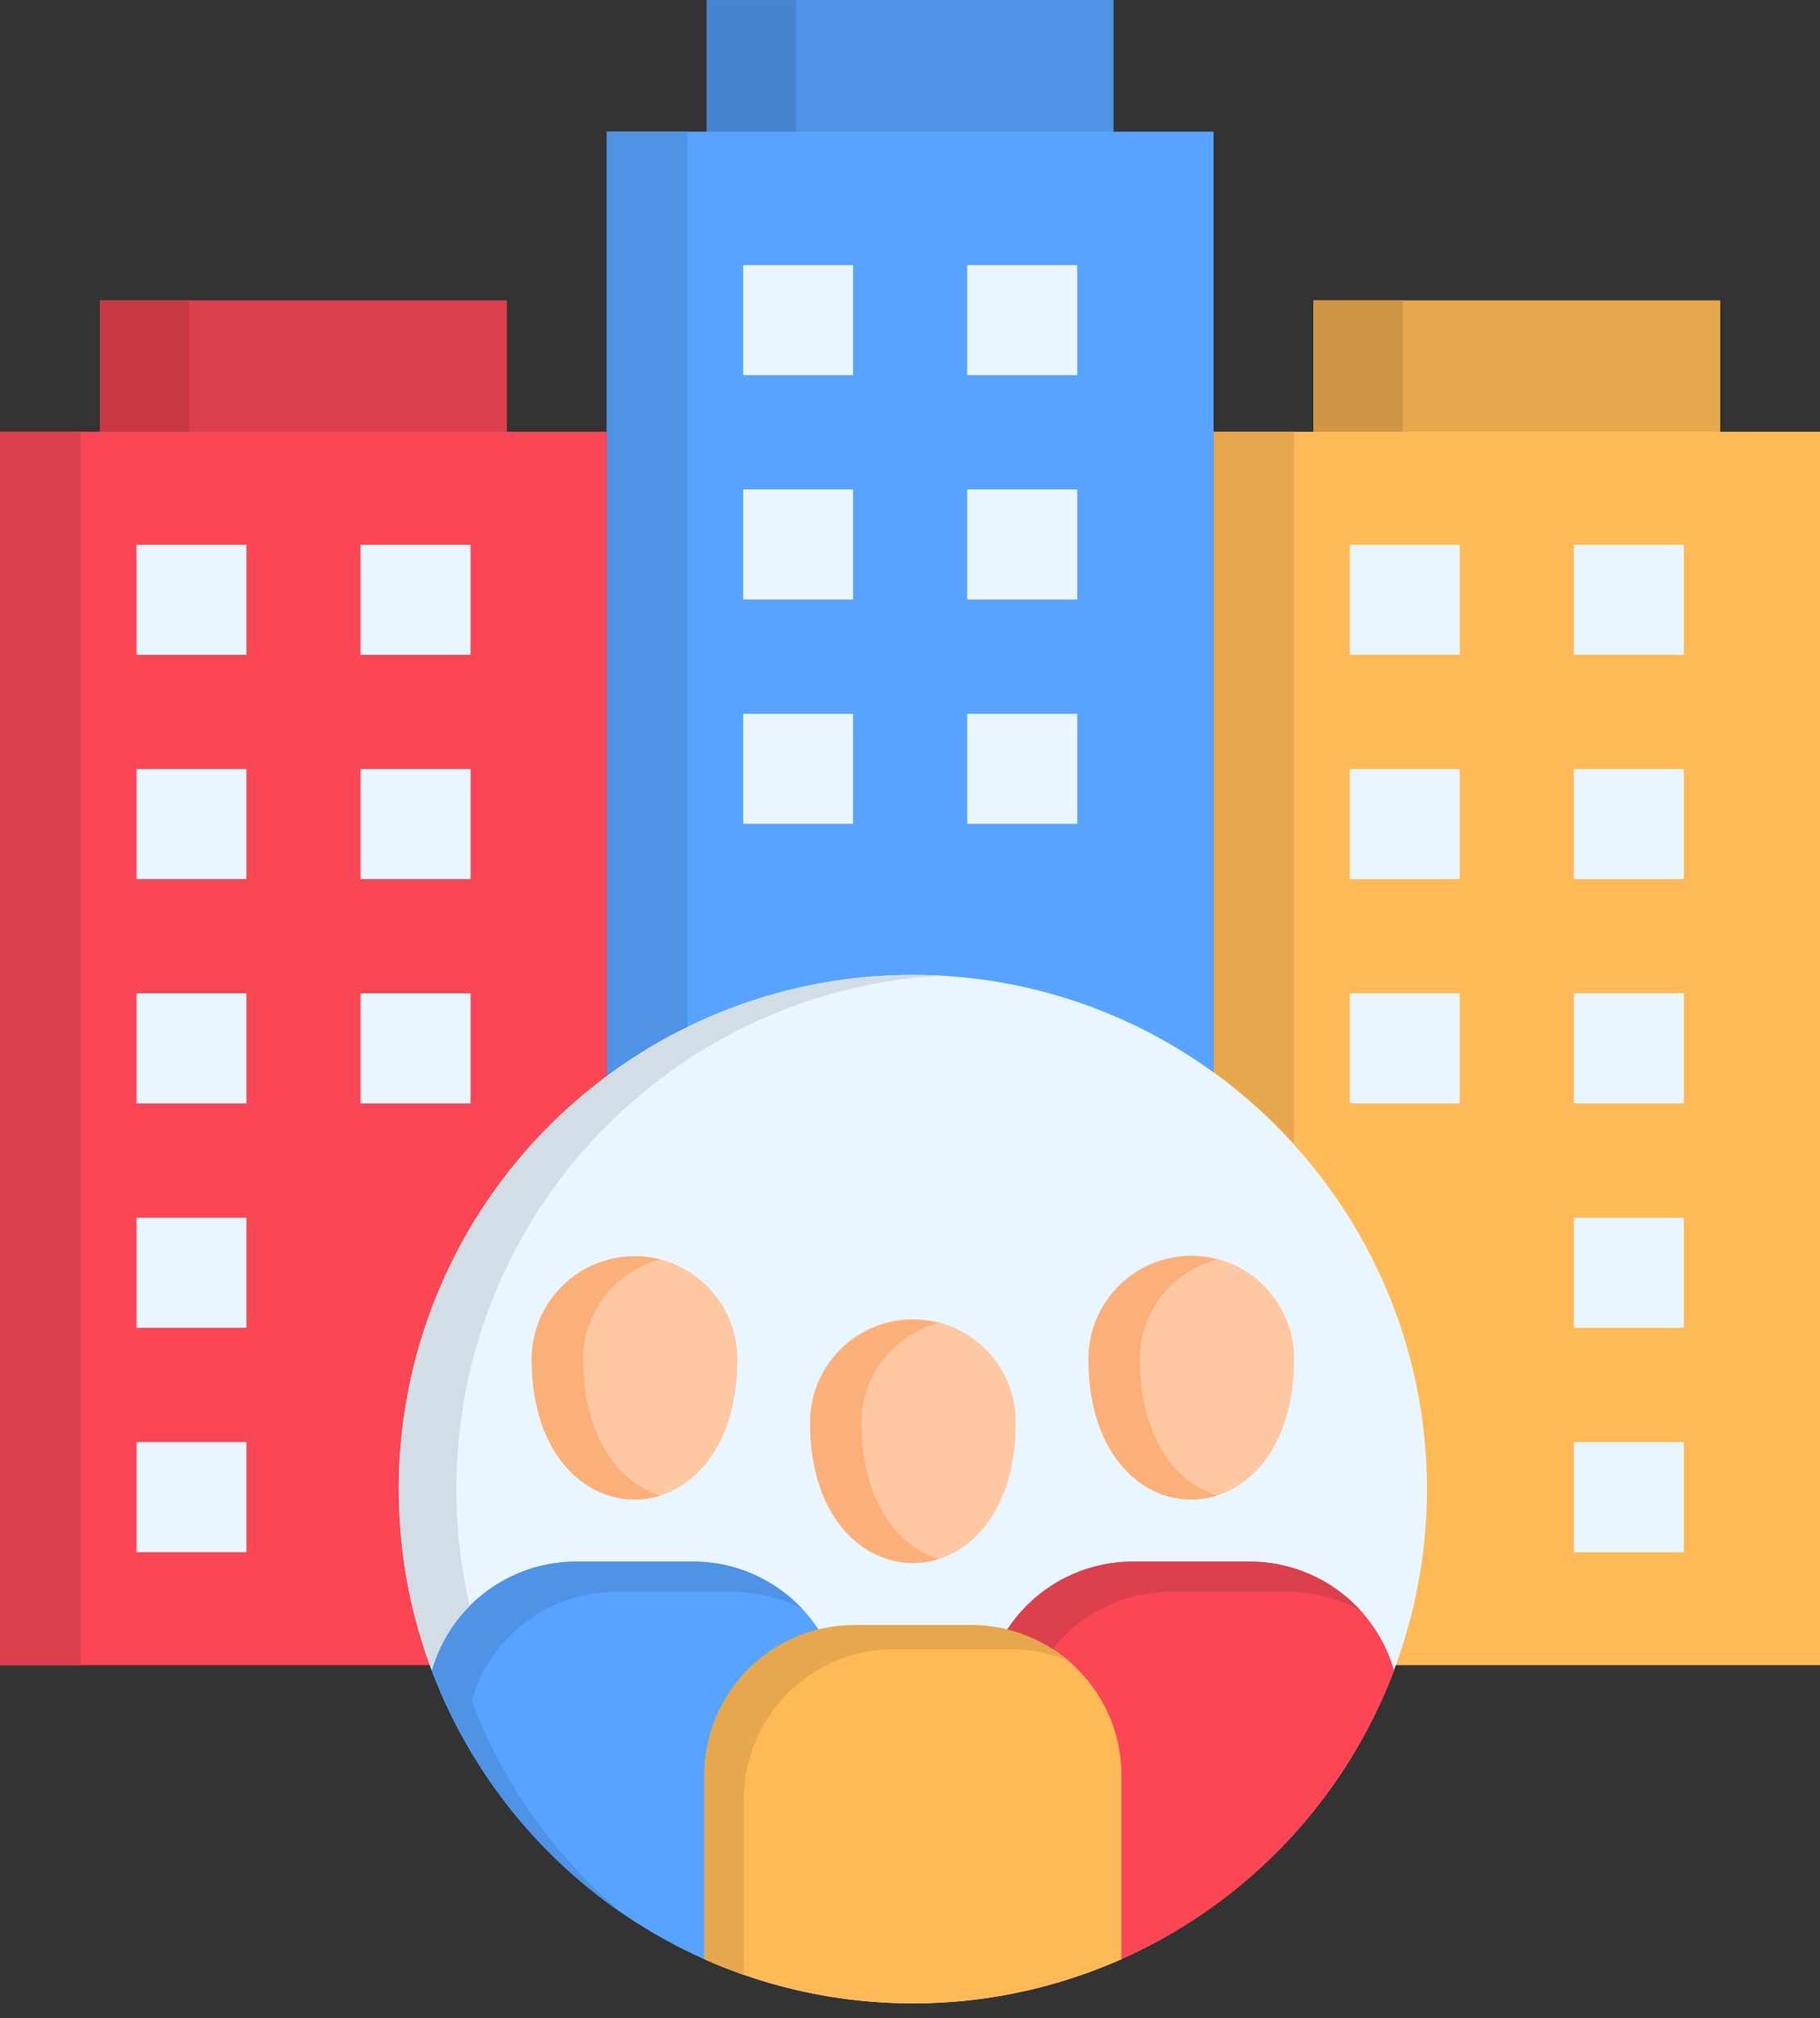
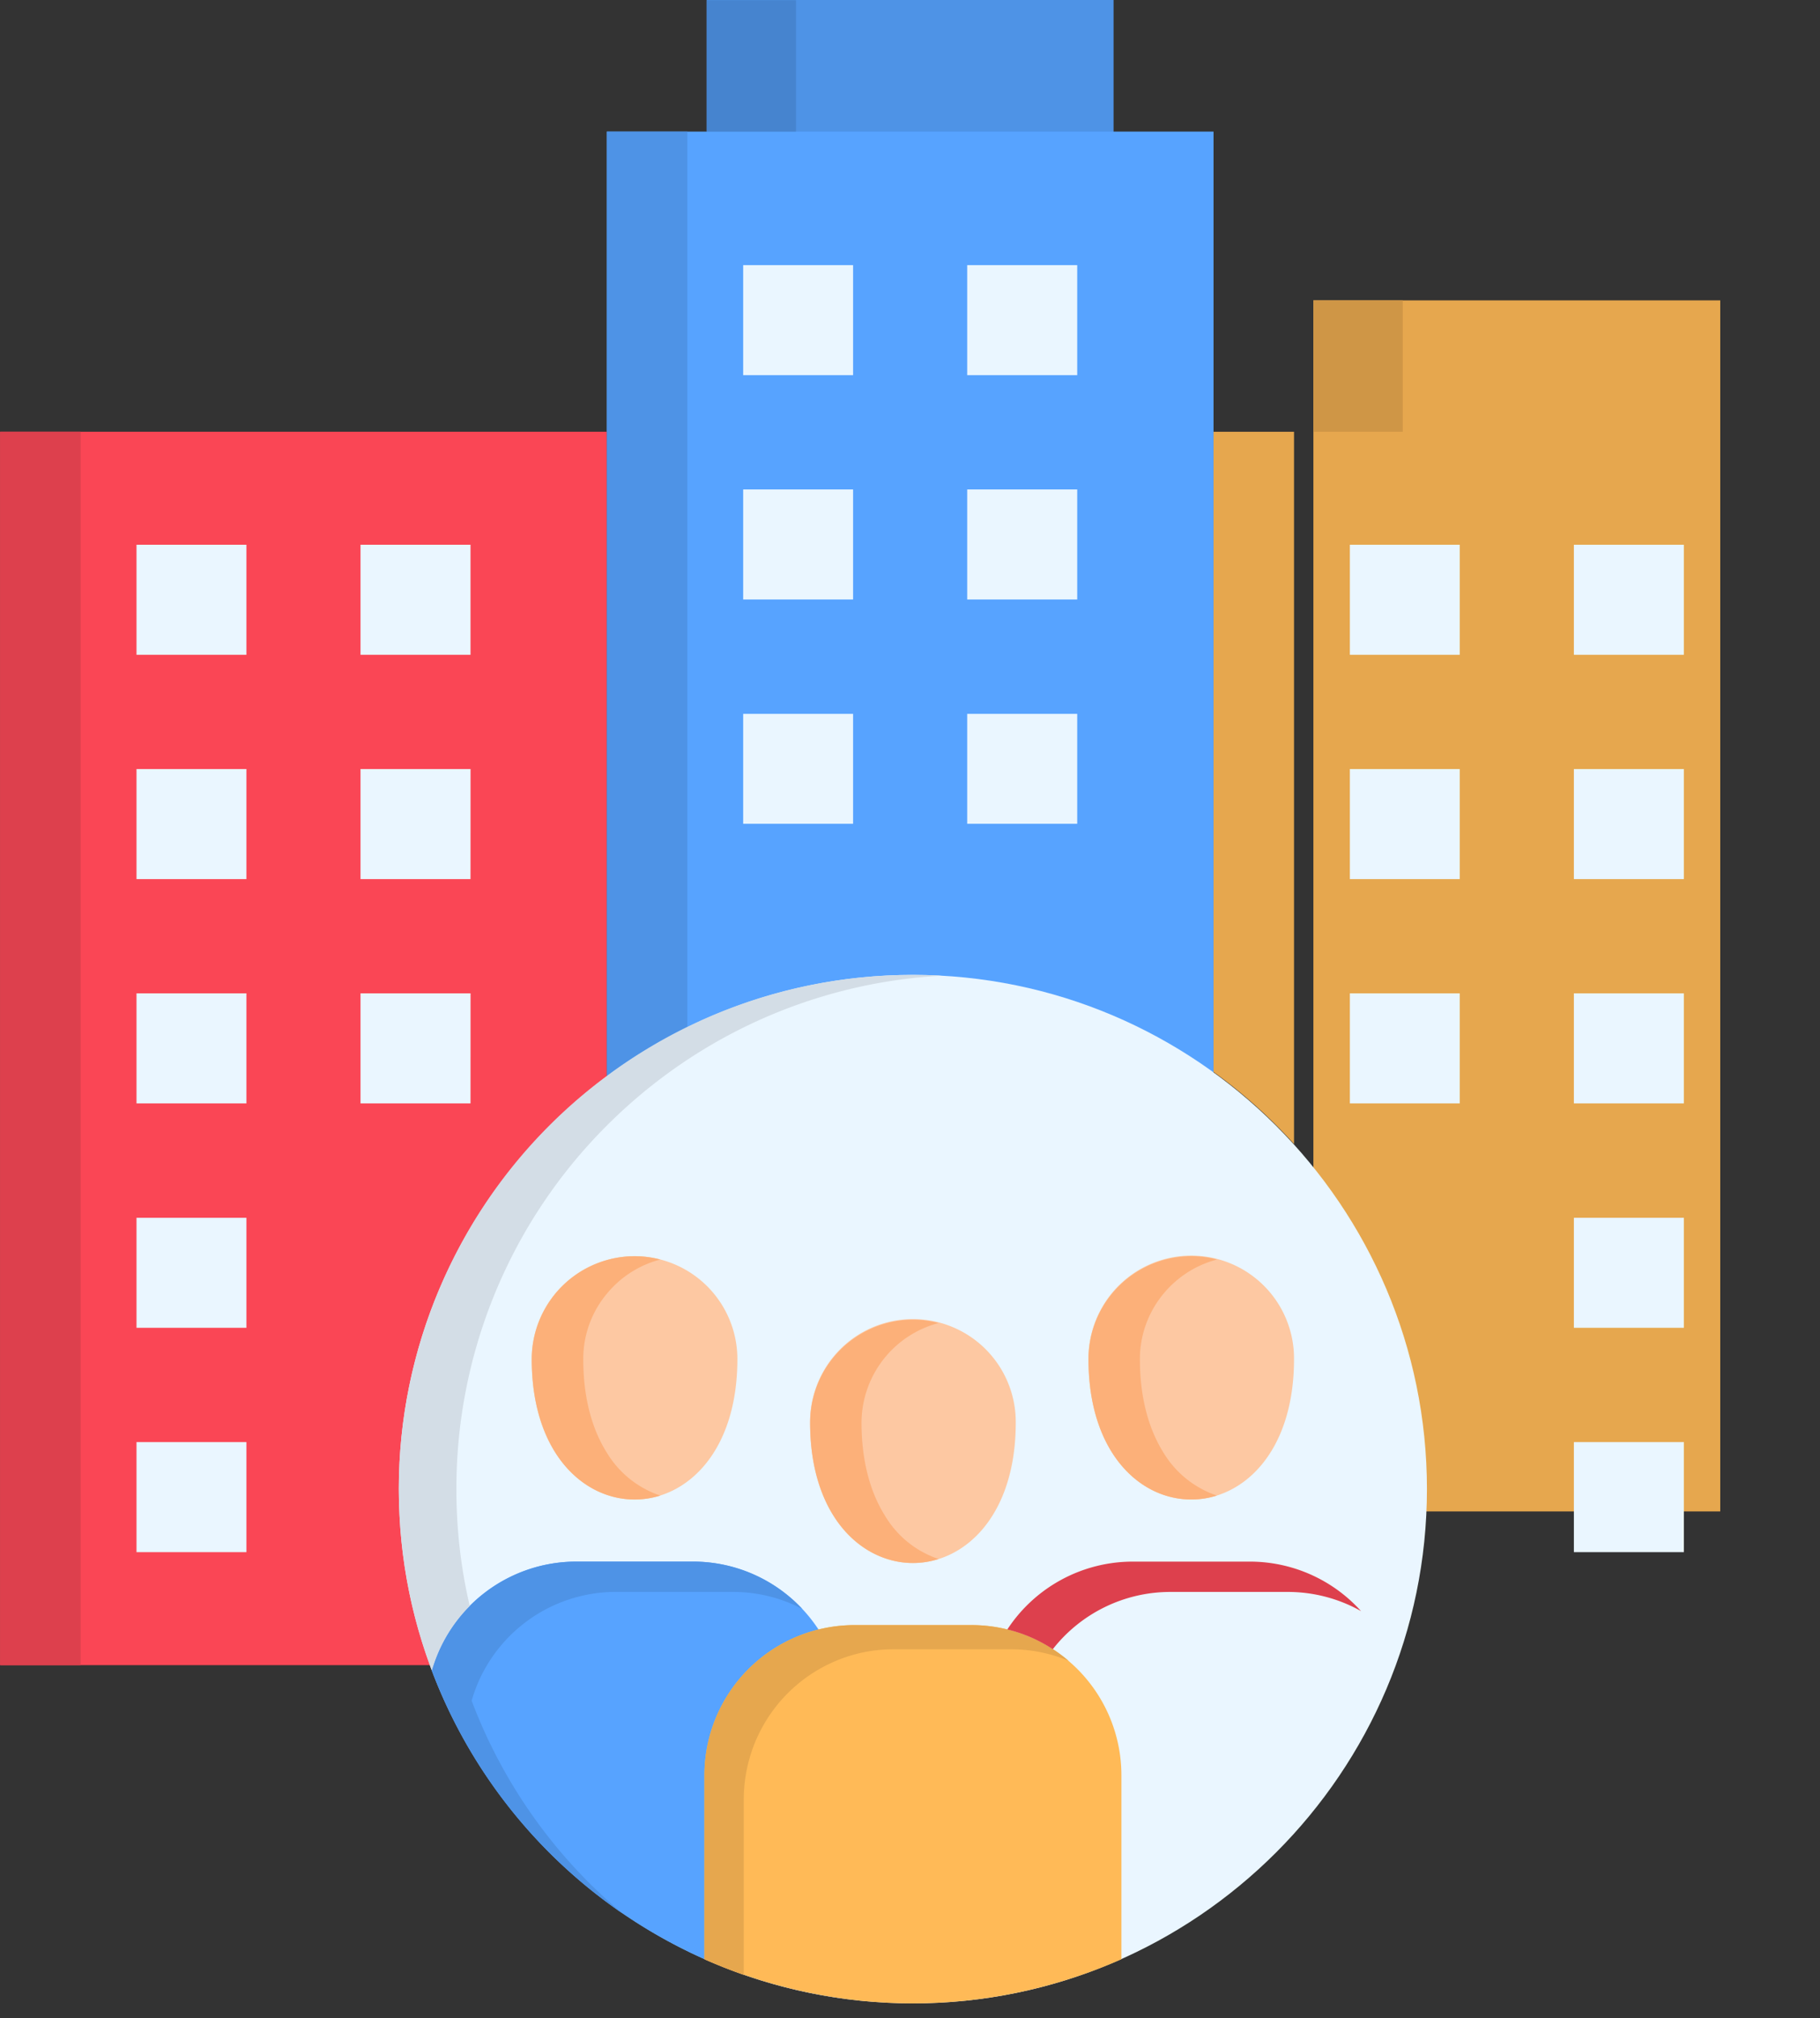
<svg xmlns="http://www.w3.org/2000/svg" data-name="Layer 1" height="515.8" preserveAspectRatio="xMidYMid meet" version="1.0" viewBox="23.3 0.0 465.3 515.8" width="465.3" zoomAndPan="magnify">
  <rect x="23.3" y="0.0" width="465.3" height="515.8" fill="#333333" stroke="none" />
  <g>
    <path d="M359.082 76.765H463.097V386.273H359.082z" fill="#e6a74e" />
  </g>
  <g>
-     <path d="M333.552 110.339H488.656V425.559H333.552z" fill="#ffba57" />
-   </g>
+     </g>
  <g>
    <path d="M453.8,139.22H425.676v28.124H453.8Zm0,229.334H425.676v28.124H453.8Zm0-57.326H425.676v28.124H453.8Zm0-57.355H425.676V282H453.8Zm-57.3,0H368.408V282H396.5Zm57.3-57.327H425.676V224.67H453.8Zm-57.3,0H368.408V224.67H396.5Zm0-57.326H368.408v28.124H396.5Z" fill="#eaf6ff" fill-rule="evenodd" />
  </g>
  <g>
    <path d="M203.978 0H307.993V373.858H203.978z" fill="#4e93e6" />
  </g>
  <g>
    <path d="M178.448 33.632H333.552V425.559H178.448z" fill="#57a3ff" />
  </g>
  <g>
-     <path d="M48.874 76.765H152.889V386.273H48.874z" fill="#dd404d" />
-   </g>
+     </g>
  <g>
    <path d="M23.344 110.339H178.448V425.559H23.344z" fill="#fa4655" />
  </g>
  <g>
    <path d="M143.592,139.22H115.468v28.124h28.124ZM86.3,368.554H58.2v28.124H86.3Zm0-57.326H58.2v28.124H86.3Zm57.3-57.355H115.468V282h28.124Zm-57.3,0H58.2V282H86.3Zm57.3-57.327H115.468V224.67h28.124Zm-57.3,0H58.2V224.67H86.3Zm0-57.326H58.2v28.124H86.3Z" fill="#eaf6ff" fill-rule="evenodd" />
  </g>
  <g>
    <path d="M256.7,512c72.394,0,131.41-59.046,131.41-131.439s-59.016-131.41-131.41-131.41S125.26,308.168,125.26,380.561,184.306,512,256.7,512Z" fill="#eaf6ff" fill-rule="evenodd" />
  </g>
  <g>
    <path d="M159.242,347.337a26.288,26.288,0,0,1,52.576,0c0,47.854-52.576,47.854-52.576,0Z" fill="#fdc8a2" fill-rule="evenodd" />
  </g>
  <g>
    <path d="M238.834,510.776V437.392a38.4,38.4,0,0,0-38.3-38.3H170.521a38.447,38.447,0,0,0-36.838,27.832,131.521,131.521,0,0,0,105.151,83.847Z" fill="#57a3ff" fill-rule="evenodd" />
  </g>
  <g>
    <path d="M301.581,347.337a26.274,26.274,0,1,1,52.547,0c0,47.854-52.547,47.854-52.547,0Z" fill="#fdc8a2" fill-rule="evenodd" />
  </g>
  <g>
-     <path d="M379.716,426.929A38.474,38.474,0,0,0,342.878,399.1H312.831a38.39,38.39,0,0,0-38.266,38.3v73.384a131.562,131.562,0,0,0,105.151-83.847Z" fill="#fa4655" fill-rule="evenodd" />
-   </g>
+     </g>
  <g>
    <path d="M230.412,363.57a26.288,26.288,0,1,1,52.575,0c0,47.854-52.575,47.854-52.575,0Z" fill="#fdc8a2" fill-rule="evenodd" />
  </g>
  <g>
    <path d="M310,500.721v-47.1a38.4,38.4,0,0,0-38.3-38.3H241.69a38.4,38.4,0,0,0-38.295,38.3v47.1a131.6,131.6,0,0,0,106.609,0Z" fill="#ffba57" fill-rule="evenodd" />
  </g>
  <g>
    <path d="M298.7,67.76H270.572V95.884H298.7Zm0,114.681H270.572v28.094H298.7Zm-57.3,0H213.3v28.094h28.1Zm57.3-57.356H270.572V153.21H298.7Zm-57.3,0H213.3V153.21h28.1Zm0-57.325H213.3V95.884h28.1Z" fill="#eaf6ff" fill-rule="evenodd" />
  </g>
  <g>
    <path d="M23.344 110.339H43.92V425.559H23.344z" fill="#dd404d" />
  </g>
  <g>
    <path d="M199.024,262.441V33.632H178.448V274.973a131.829,131.829,0,0,1,20.576-12.532Z" fill="#4e93e6" fill-rule="evenodd" />
  </g>
  <g>
    <path d="M354.128,292.372V110.339H333.552V273.953a131.509,131.509,0,0,1,20.576,18.419Z" fill="#e6a74e" fill-rule="evenodd" />
  </g>
  <g>
    <path d="M172.415,347.337a25.989,25.989,0,0,1,6.033-16.7,26.266,26.266,0,0,1,13.669-8.744,25.942,25.942,0,0,0-13.669.146,26.383,26.383,0,0,0-19.206,25.3c0,19.585,8.8,31.155,19.206,34.71a21.912,21.912,0,0,0,13.669.175,25.344,25.344,0,0,1-13.669-10.958c-3.7-5.858-6.033-13.814-6.033-23.927Z" fill="#fcb079" fill-rule="evenodd" />
  </g>
  <g>
    <path d="M243.556,363.57a26.426,26.426,0,0,1,19.7-25.442,25.816,25.816,0,0,0-13.639.145,26.356,26.356,0,0,0-19.206,25.3c0,19.556,8.8,31.126,19.206,34.681a21.417,21.417,0,0,0,13.639.175,25.252,25.252,0,0,1-13.639-10.958c-3.7-5.829-6.062-13.814-6.062-23.9Z" fill="#fcb079" fill-rule="evenodd" />
  </g>
  <g>
    <path d="M314.725,347.337a26.15,26.15,0,0,1,6.033-16.7,26.494,26.494,0,0,1,13.668-8.744,25.627,25.627,0,0,0-6.557-.845,26.333,26.333,0,0,0-26.288,26.288c0,19.585,8.8,31.155,19.177,34.71a21.914,21.914,0,0,0,13.668.175,25.444,25.444,0,0,1-13.668-10.958c-3.672-5.858-6.033-13.814-6.033-23.927Z" fill="#fcb079" fill-rule="evenodd" />
  </g>
  <g>
    <path d="M147.818,425.559a38.411,38.411,0,0,1,30.63-18.652c.729-.058,1.486-.058,2.244-.058H210.74a38.065,38.065,0,0,1,17.661,4.342A38.194,38.194,0,0,0,200.539,399.1H170.521a38.458,38.458,0,0,0-36.4,26.462c-.175.466-.291.9-.437,1.37a131.972,131.972,0,0,0,48.787,62.106,131.555,131.555,0,0,1-38.587-54.383,37.655,37.655,0,0,1,3.935-9.093Z" fill="#4e93e6" fill-rule="evenodd" />
  </g>
  <g>
    <path d="M213.45,459.8a38.449,38.449,0,0,1,21.188-34.244c.67-.32,1.34-.641,2.01-.932a37.813,37.813,0,0,1,15.1-3.119h30.018a38.128,38.128,0,0,1,14.718,2.944,38.134,38.134,0,0,0-15.65-8.015,37.631,37.631,0,0,0-9.122-1.107H241.69a38.391,38.391,0,0,0-38.295,38.3v47.1c3.264,1.458,6.645,2.8,10.055,3.993Z" fill="#e6a74e" fill-rule="evenodd" />
  </g>
  <g>
    <path d="M292.459,421.479a38.189,38.189,0,0,1,30.047-14.63h30.048a38.181,38.181,0,0,1,18.71,4.9A38.267,38.267,0,0,0,342.878,399.1H312.831a38.357,38.357,0,0,0-32,17.34,37.382,37.382,0,0,1,11.628,5.042Z" fill="#dd404d" fill-rule="evenodd" />
  </g>
  <g>
    <path d="M125.406,386.273a130.15,130.15,0,0,0,7.782,39.286c.145.466.32.933.5,1.37h0c.146-.466.262-.9.437-1.37a38.244,38.244,0,0,1,9.268-15.125,129.29,129.29,0,0,1-3.293-24.161c-.088-1.894-.117-3.789-.117-5.712a131,131,0,0,1,38.47-92.911,132.564,132.564,0,0,1,25.53-19.934,130.667,130.667,0,0,1,60.066-18.361c-2.419-.146-4.867-.2-7.345-.2a130.924,130.924,0,0,0-52.721,10.988c-1.661.728-3.322,1.515-4.954,2.3h0a131.829,131.829,0,0,0-20.576,12.532h0A131.37,131.37,0,0,0,125.26,380.561c0,1.923.059,3.818.146,5.712Z" fill="#d3dde6" fill-rule="evenodd" />
  </g>
  <g>
-     <path d="M48.874 76.765H71.694V110.339H48.874z" fill="#c73a45" />
-   </g>
+     </g>
  <g>
    <path d="M203.978 0.058H226.798V33.632H203.978z" fill="#4684cf" />
  </g>
  <g>
    <path d="M359.082 76.765H381.931V110.339H359.082z" fill="#cf9646" />
  </g>
</svg>